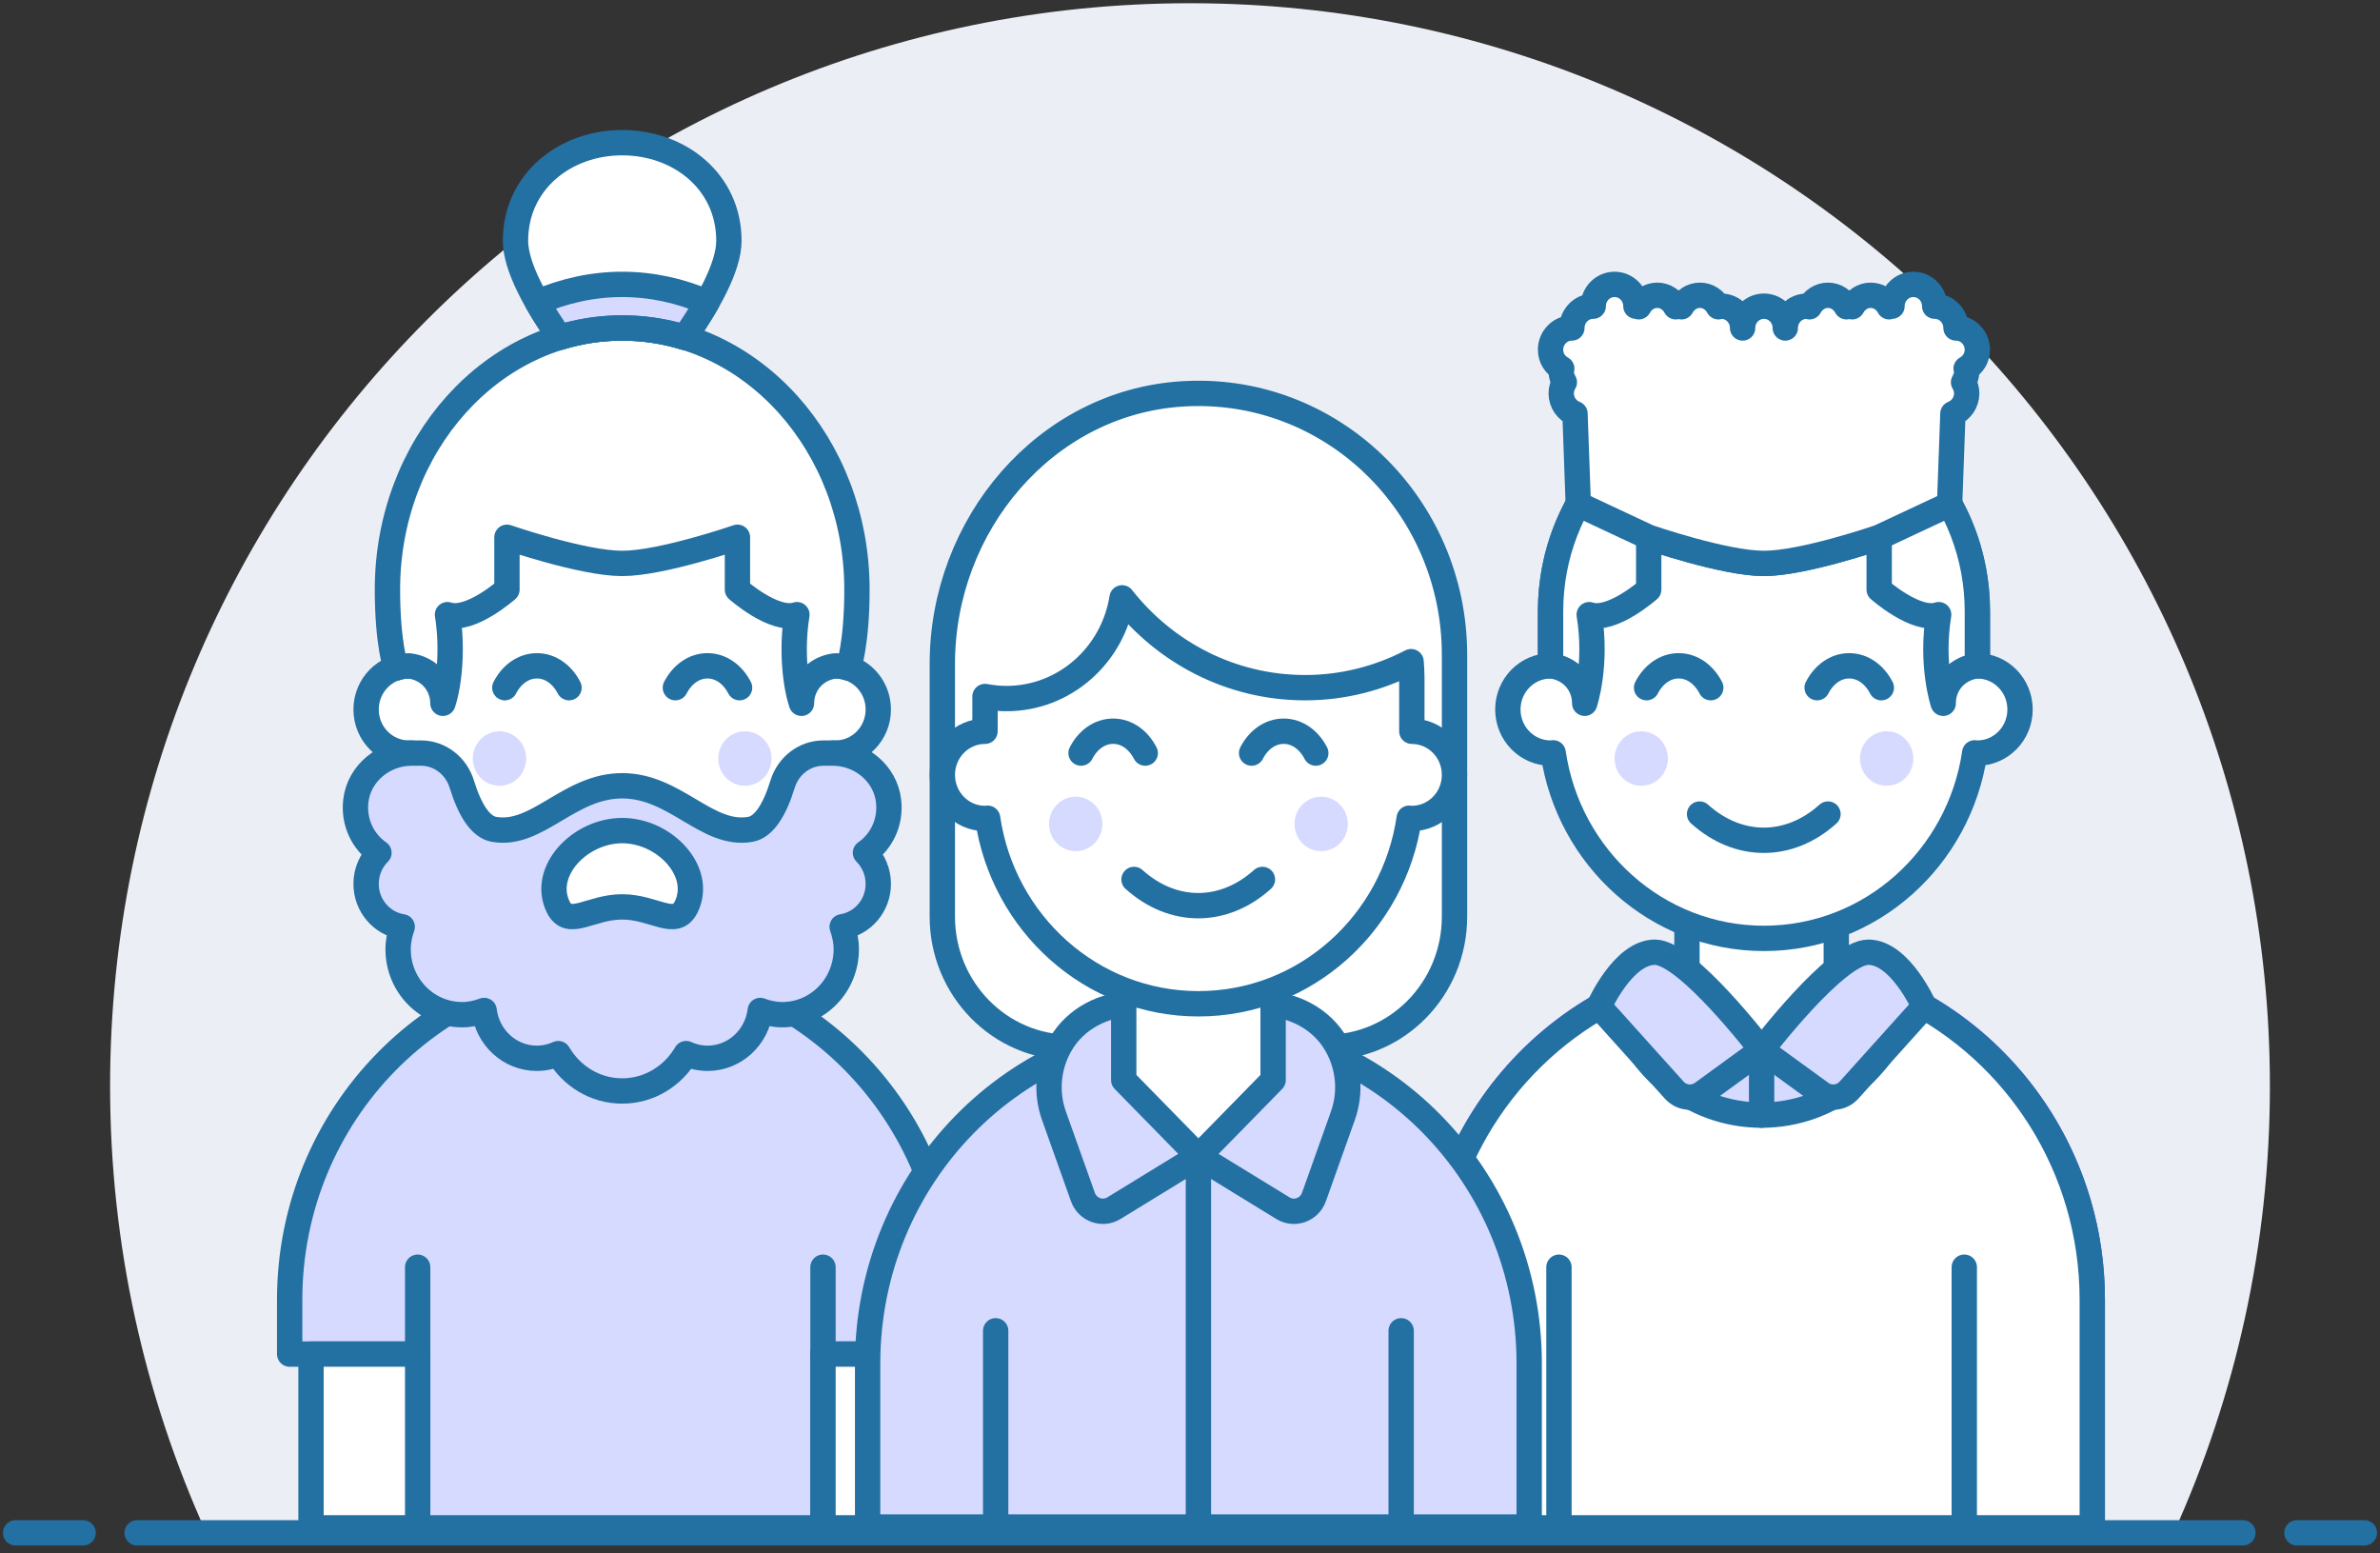
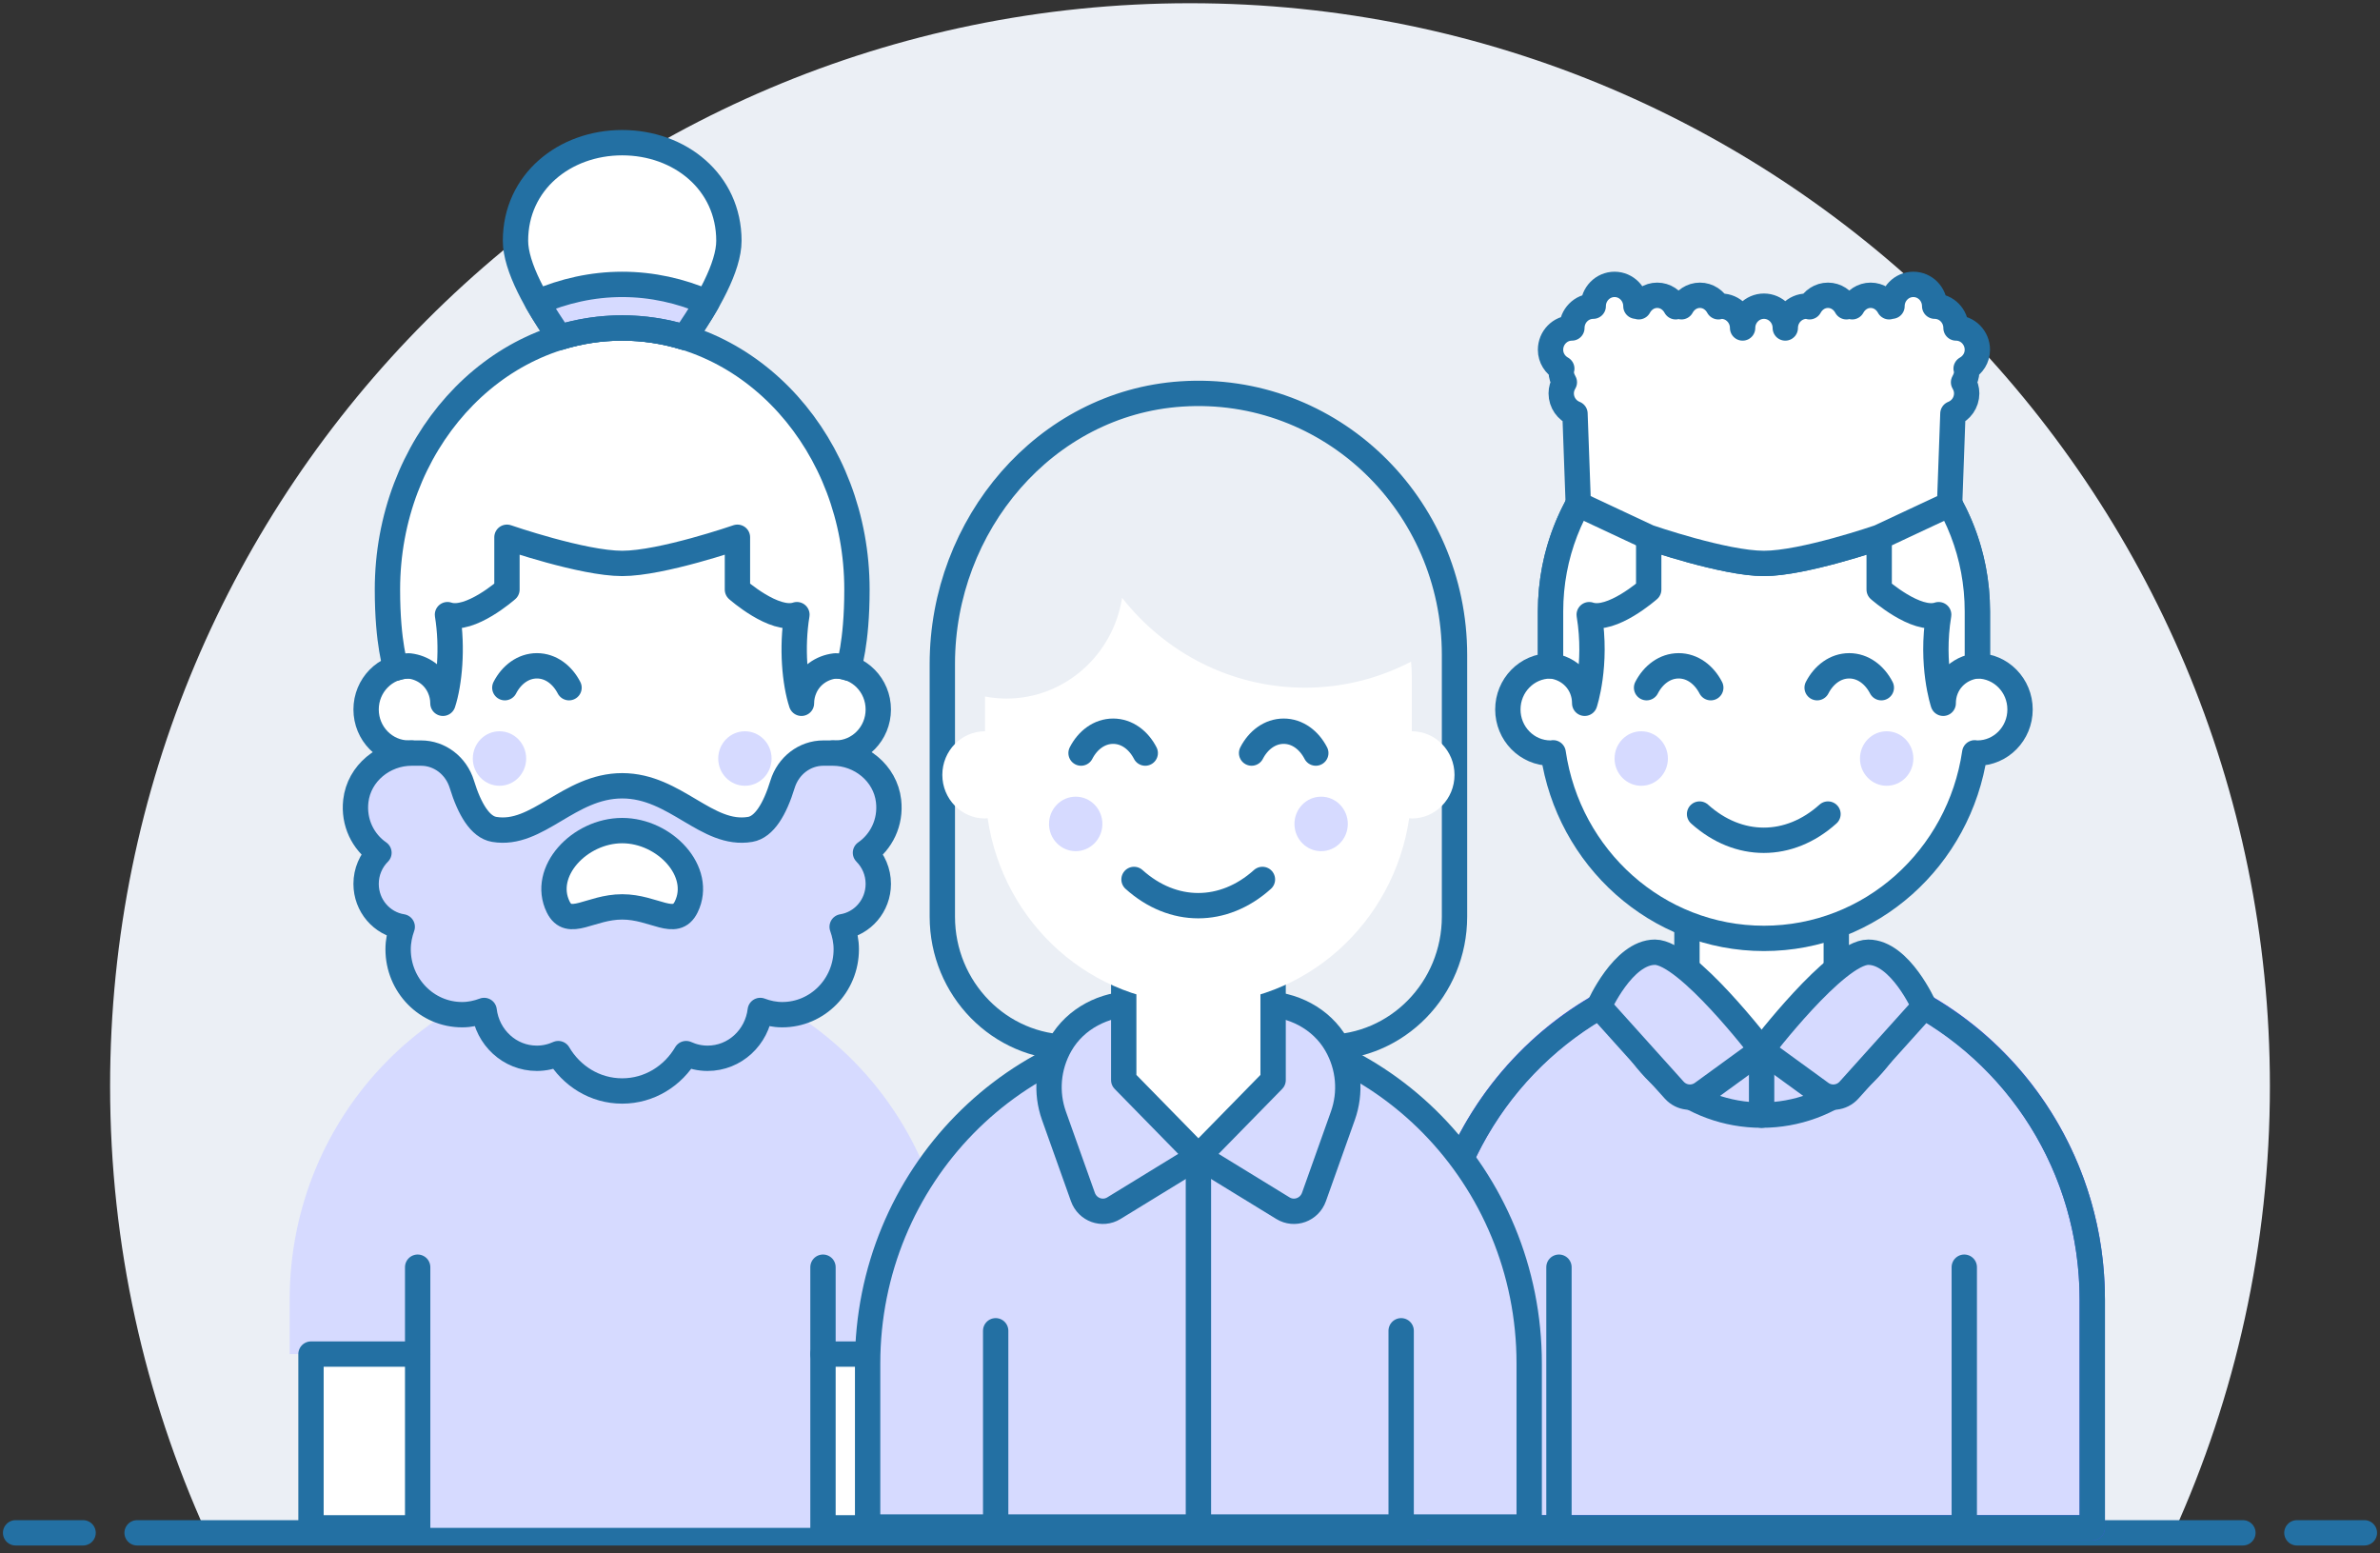
<svg xmlns="http://www.w3.org/2000/svg" width="305px" height="199px" viewBox="0 0 305 199" version="1.1">
  <rect x="0" y="0" width="305" height="199" fill="#333333" stroke="none" />
  <title>manage-leads</title>
  <desc>Created with Sketch.</desc>
  <defs />
  <g id="Marketing-Website" stroke="none" stroke-width="1" fill="none" fill-rule="evenodd">
    <g id="manage-leads" transform="translate(2, 0)">
      <g id="Group-11">
        <path d="M150.5,0.413 C74.07,0.413 12.109,62.535 12.109,139.163 C12.109,159.577 16.545,178.943 24.44,196.397 L276.56,196.397 C284.455,178.943 288.891,159.577 288.891,139.163 C288.891,62.535 226.93,0.413 150.5,0.413 Z" id="Fill-1" fill="#EBEFF5" />
        <path d="M15.569,196.397 L285.431,196.397" id="Stroke-3" stroke="#2370A3" stroke-width="3.247" stroke-linecap="round" stroke-linejoin="round" />
        <path d="M0,196.397 L8.649,196.397" id="Stroke-5" stroke="#2370A3" stroke-width="3.247" stroke-linecap="round" stroke-linejoin="round" />
        <path d="M292.351,196.397 L301,196.397" id="Stroke-7" stroke="#2370A3" stroke-width="3.247" stroke-linecap="round" stroke-linejoin="round" />
      </g>
      <g id="Group-2" transform="translate(34.583, 17.949)">
        <g id="Group-48" transform="translate(0, 96.154)">
          <path d="M85.286,52.434 C85.286,28.607 66.316,9.293 42.912,9.293 C19.508,9.293 0.538,28.607 0.538,52.434 L0.538,59.393 L16.941,59.393 L16.941,81.659 L68.883,81.659 L68.883,59.393 L85.286,59.393 L85.286,52.434 Z" id="Fill-12" fill="#D6DAFF" />
-           <path d="M85.286,52.434 C85.286,28.607 66.316,9.293 42.912,9.293 C19.508,9.293 0.538,28.607 0.538,52.434 L0.538,59.393 L16.941,59.393 L16.941,81.659 L68.883,81.659 L68.883,59.393 L85.286,59.393 L85.286,52.434 Z" id="Stroke-15" stroke="#2370A3" stroke-width="3.247" stroke-linecap="round" stroke-linejoin="round" />
          <path d="M16.941,48.259 L16.941,59.393" id="Stroke-18" stroke="#2370A3" stroke-width="3.247" stroke-linecap="round" stroke-linejoin="round" />
          <path d="M68.883,48.259 L68.883,59.393" id="Stroke-21" stroke="#2370A3" stroke-width="3.247" stroke-linecap="round" stroke-linejoin="round" />
          <path d="M33.344,10.685 C33.344,16.065 37.628,20.427 42.912,20.427 C48.197,20.427 52.481,16.065 52.481,10.685 L52.481,0.944 L33.344,0.944 L33.344,10.685 Z" id="Fill-24" fill="#FFFFFF" />
          <path d="M33.344,10.685 L33.344,0.944 L52.481,0.944 L52.481,10.685 C52.481,16.065 48.197,20.427 42.912,20.427 C37.628,20.427 33.344,16.065 33.344,10.685 Z" id="Stroke-27" stroke="#4550E6" stroke-width="3.247" stroke-linecap="round" stroke-linejoin="round" />
          <polygon id="Fill-30" fill="#FFFFFF" points="3.272 81.659 16.941 81.659 16.941 59.393 3.272 59.393" />
          <polygon id="Stroke-32" stroke="#2370A3" stroke-width="3.247" stroke-linecap="round" stroke-linejoin="round" points="3.272 81.659 16.941 81.659 16.941 59.393 3.272 59.393" />
          <polygon id="Fill-33" fill="#FFFFFF" points="68.883 81.659 82.552 81.659 82.552 59.393 68.883 59.393" />
          <polygon id="Stroke-34" stroke="#2370A3" stroke-width="3.247" stroke-linecap="round" stroke-linejoin="round" points="68.883 81.659 82.552 81.659 82.552 59.393 68.883 59.393" />
          <path d="M146.796,81.659 L146.796,52.434 C146.796,28.607 165.766,9.293 189.17,9.293 C212.574,9.293 231.544,28.607 231.544,52.434 L231.544,81.659 L146.796,81.659 Z" id="Fill-35" fill="#D6DAFF" />
          <path d="M146.796,81.659 L146.796,52.434 C146.796,28.607 165.766,9.293 189.17,9.293 C212.574,9.293 231.544,28.607 231.544,52.434 L231.544,81.659 L146.796,81.659 Z" id="Stroke-36" stroke="#4550E6" stroke-width="3.247" stroke-linecap="round" stroke-linejoin="round" />
          <path d="M179.602,10.685 C179.602,16.065 183.886,20.427 189.17,20.427 C194.455,20.427 198.739,16.065 198.739,10.685 L198.739,0.944 L179.602,0.944 L179.602,10.685 Z" id="Fill-37" fill="#FFFFFF" />
          <path d="M179.602,10.685 L179.602,0.944 L198.739,0.944 L198.739,10.685 C198.739,16.065 194.455,20.427 189.17,20.427 C183.886,20.427 179.602,16.065 179.602,10.685 Z" id="Stroke-38" stroke="#2370A3" stroke-width="3.247" stroke-linecap="round" stroke-linejoin="round" />
-           <path d="M146.796,81.659 L146.796,52.434 C146.796,35.42 156.496,20.749 170.55,13.727 C172.524,22.347 180.102,28.776 189.17,28.776 C198.238,28.776 205.816,22.347 207.79,13.727 C221.845,20.749 231.544,35.42 231.544,52.434 L231.544,81.659 L146.796,81.659 Z" id="Fill-39" fill="#FFFFFF" />
          <path d="M163.199,48.259 L163.199,81.659" id="Stroke-40" stroke="#2370A3" stroke-width="3.247" stroke-linecap="round" stroke-linejoin="round" />
          <path d="M215.141,48.259 L215.141,81.659" id="Stroke-41" stroke="#2370A3" stroke-width="3.247" stroke-linecap="round" stroke-linejoin="round" />
          <path d="M146.796,81.659 L146.796,52.434 C146.796,35.42 156.496,20.749 170.55,13.727 C172.524,22.347 180.102,28.776 189.17,28.776 C198.238,28.776 205.816,22.347 207.79,13.727 C221.845,20.749 231.544,35.42 231.544,52.434 L231.544,81.659 L146.796,81.659 Z" id="Stroke-42" stroke="#2370A3" stroke-width="3.247" stroke-linecap="round" stroke-linejoin="round" />
          <path d="M189.17,20.427 C189.17,20.427 179.602,7.902 175.501,7.902 C171.401,7.902 168.333,14.86 168.333,14.86 L177.967,25.567 C178.899,26.605 180.447,26.77 181.573,25.951 L189.17,20.427 Z" id="Fill-43" fill="#D6DAFF" />
          <path d="M189.17,20.427 C189.17,20.427 179.602,7.902 175.501,7.902 C171.401,7.902 168.333,14.86 168.333,14.86 L177.967,25.567 C178.899,26.605 180.447,26.77 181.573,25.951 L189.17,20.427 Z" id="Stroke-44" stroke="#2370A3" stroke-width="3.247" stroke-linecap="round" stroke-linejoin="round" />
          <path d="M189.17,20.427 C189.17,20.427 198.739,7.902 202.839,7.902 C206.94,7.902 210.007,14.86 210.007,14.86 L200.373,25.567 C199.441,26.605 197.894,26.77 196.767,25.951 L189.17,20.427 Z" id="Fill-45" fill="#D6DAFF" />
          <path d="M189.17,20.427 C189.17,20.427 198.739,7.902 202.839,7.902 C206.94,7.902 210.007,14.86 210.007,14.86 L200.373,25.567 C199.441,26.605 197.894,26.77 196.767,25.951 L189.17,20.427 Z" id="Stroke-46" stroke="#2370A3" stroke-width="3.247" stroke-linecap="round" stroke-linejoin="round" />
          <path d="M189.17,20.427 L189.17,28.776" id="Stroke-47" stroke="#2370A3" stroke-width="3.247" stroke-linecap="round" stroke-linejoin="round" />
        </g>
        <g id="Group-167" transform="translate(8.966, 0)">
-           <path d="M124.439,116.25 C133.5,116.25 140.849,108.747 140.849,99.49 L140.849,65.972 C140.849,46.722 124.959,31.261 105.845,32.527 C88.401,33.68 75.211,49.269 75.211,67.12 L75.211,99.49 C75.211,108.747 82.56,116.25 91.62,116.25 L124.439,116.25 Z" id="Fill-49" fill="#FFFFFF" />
          <path d="M124.439,116.25 C133.5,116.25 140.849,108.747 140.849,99.49 L140.849,65.972 C140.849,46.722 124.959,31.261 105.845,32.527 C88.401,33.68 75.211,49.269 75.211,67.12 L75.211,99.49 C75.211,108.747 82.56,116.25 91.62,116.25 L124.439,116.25 Z" id="Stroke-51" stroke="#2370A3" stroke-width="3.247" stroke-linecap="round" stroke-linejoin="round" />
          <path d="M150.419,177.7 L150.419,156.751 C150.419,132.838 131.442,113.456 108.028,113.456 C84.618,113.456 65.638,132.838 65.638,156.751 L65.638,177.7 L150.419,177.7 Z" id="Fill-53" fill="#D6DAFF" />
          <path d="M150.419,177.7 L150.419,156.751 C150.419,132.838 131.442,113.456 108.028,113.456 C84.618,113.456 65.638,132.838 65.638,156.751 L65.638,177.7 L150.419,177.7 Z" id="Stroke-55" stroke="#2370A3" stroke-width="3.247" stroke-linecap="round" stroke-linejoin="round" />
          <path d="M125.71,115.888 C123.782,112.531 120.074,110.662 116.264,110.662 L99.792,110.662 C95.985,110.662 92.276,112.531 90.348,115.888 C88.702,118.754 88.475,122.081 89.514,125.002 L93.223,135.412 C93.808,137.063 95.725,137.756 97.199,136.851 L108.029,130.214 L118.859,136.851 C120.334,137.756 122.251,137.063 122.839,135.412 L126.545,125.002 C127.584,122.081 127.357,118.754 125.71,115.888" id="Fill-57" fill="#D6DAFF" />
          <path d="M125.71,115.888 C123.782,112.531 120.074,110.662 116.264,110.662 L99.792,110.662 C95.985,110.662 92.276,112.531 90.348,115.888 C88.702,118.754 88.475,122.081 89.514,125.002 L93.223,135.412 C93.808,137.063 95.725,137.756 97.199,136.851 L108.029,130.214 L118.859,136.851 C120.334,137.756 122.251,137.063 122.839,135.412 L126.545,125.002 C127.584,122.081 127.357,118.754 125.71,115.888 Z" id="Stroke-59" stroke="#2370A3" stroke-width="3.247" stroke-linecap="round" stroke-linejoin="round" />
          <path d="M108.03,130.215 L108.03,177.7" id="Stroke-61" stroke="#2370A3" stroke-width="3.247" stroke-linecap="round" stroke-linejoin="round" />
          <polygon id="Fill-63" fill="#FFFFFF" points="117.602 120.439 108.03 130.215 98.458 120.439 98.458 105.077 117.602 105.077" />
          <polygon id="Stroke-65" stroke="#2370A3" stroke-width="3.247" stroke-linecap="round" stroke-linejoin="round" points="117.602 120.439 108.03 130.215 98.458 120.439 98.458 105.077 117.602 105.077" />
          <path d="M82.048,152.561 L82.048,177.7" id="Stroke-67" stroke="#2370A3" stroke-width="3.247" stroke-linecap="round" stroke-linejoin="round" />
          <path d="M134.011,152.561 L134.011,177.7" id="Stroke-69" stroke="#2370A3" stroke-width="3.247" stroke-linecap="round" stroke-linejoin="round" />
          <path d="M135.379,75.747 L135.379,68.764 C135.379,68.11 135.327,67.471 135.283,66.828 C131.2,68.943 126.597,70.161 121.704,70.161 C112.214,70.161 103.761,65.664 98.247,58.65 C97.096,65.965 90.904,71.557 83.416,71.557 C82.48,71.557 81.57,71.459 80.681,71.292 L80.681,75.747 C77.662,75.747 75.211,78.25 75.211,81.333 C75.211,84.417 77.662,86.92 80.681,86.92 C80.796,86.92 80.902,86.892 81.017,86.886 C82.986,100.335 94.312,110.662 108.03,110.662 C121.748,110.662 133.073,100.335 135.042,86.886 C135.157,86.892 135.264,86.92 135.379,86.92 C138.398,86.92 140.849,84.417 140.849,81.333 C140.849,78.25 138.398,75.747 135.379,75.747" id="Fill-71" fill="#FFFFFF" />
-           <path d="M135.379,75.747 L135.379,68.764 C135.379,68.11 135.327,67.471 135.283,66.828 C131.2,68.943 126.597,70.161 121.704,70.161 C112.214,70.161 103.761,65.664 98.247,58.65 C97.096,65.965 90.904,71.557 83.416,71.557 C82.48,71.557 81.57,71.459 80.681,71.292 L80.681,75.747 C77.662,75.747 75.211,78.25 75.211,81.333 C75.211,84.417 77.662,86.92 80.681,86.92 C80.796,86.92 80.902,86.892 81.017,86.886 C82.986,100.335 94.312,110.662 108.03,110.662 C121.748,110.662 133.073,100.335 135.042,86.886 C135.157,86.892 135.264,86.92 135.379,86.92 C138.398,86.92 140.849,84.417 140.849,81.333 C140.849,78.25 138.398,75.747 135.379,75.747 Z" id="Stroke-73" stroke="#2370A3" stroke-width="3.247" stroke-linecap="round" stroke-linejoin="round" />
          <path d="M99.778,94.732 C104.761,99.212 111.251,99.212 116.234,94.732" id="Stroke-75" stroke="#2370A3" stroke-width="3.247" stroke-linecap="round" stroke-linejoin="round" />
          <path d="M123.072,78.54 C122.224,76.898 120.736,75.739 118.958,75.739 C117.178,75.739 115.69,76.898 114.845,78.54" id="Stroke-77" stroke="#2370A3" stroke-width="3.247" stroke-linecap="round" stroke-linejoin="round" />
          <path d="M101.215,78.54 C100.367,76.898 98.88,75.739 97.102,75.739 C95.322,75.739 93.834,76.898 92.989,78.54" id="Stroke-79" stroke="#2370A3" stroke-width="3.247" stroke-linecap="round" stroke-linejoin="round" />
          <path d="M95.723,87.618 C95.723,89.545 94.191,91.109 92.304,91.109 C90.417,91.109 88.886,89.545 88.886,87.618 C88.886,85.691 90.417,84.127 92.304,84.127 C94.191,84.127 95.723,85.691 95.723,87.618" id="Fill-81" fill="#D6DAFF" />
          <path d="M120.337,87.618 C120.337,89.545 121.868,91.109 123.755,91.109 C125.643,91.109 127.174,89.545 127.174,87.618 C127.174,85.691 125.643,84.127 123.755,84.127 C121.868,84.127 120.337,85.691 120.337,87.618" id="Fill-83" fill="#D6DAFF" />
          <path d="M61.535,67.369 L61.535,60.386 C61.535,44.959 49.291,32.454 34.186,32.454 C19.081,32.454 6.837,44.959 6.837,60.386 L6.837,67.369 C3.818,67.369 1.367,69.871 1.367,72.955 C1.367,76.039 3.818,78.542 6.837,78.542 L7.179,78.542 C9.162,91.974 20.479,102.284 34.186,102.284 C47.894,102.284 59.211,91.974 61.193,78.542 L61.535,78.542 C64.555,78.542 67.005,76.039 67.005,72.955 C67.005,69.871 64.555,67.369 61.535,67.369" id="Fill-113" fill="#FFFFFF" />
          <path d="M61.535,67.369 L61.535,60.386 C61.535,44.959 49.291,32.454 34.186,32.454 C19.081,32.454 6.837,44.959 6.837,60.386 L6.837,67.369 C3.818,67.369 1.367,69.871 1.367,72.955 C1.367,76.039 3.818,78.542 6.837,78.542 L7.179,78.542 C9.162,91.974 20.479,102.284 34.186,102.284 C47.894,102.284 59.211,91.974 61.193,78.542 L61.535,78.542 C64.555,78.542 67.005,76.039 67.005,72.955 C67.005,69.871 64.555,67.369 61.535,67.369 Z" id="Stroke-115" stroke="#2370A3" stroke-width="3.247" stroke-linecap="round" stroke-linejoin="round" />
-           <path d="M49.228,70.162 C48.38,68.52 46.893,67.36 45.115,67.36 C43.334,67.36 41.847,68.52 41.002,70.162" id="Stroke-117" stroke="#2370A3" stroke-width="3.247" stroke-linecap="round" stroke-linejoin="round" />
          <path d="M27.372,70.162 C26.524,68.52 25.036,67.36 23.258,67.36 C21.481,67.36 19.99,68.52 19.145,70.162" id="Stroke-119" stroke="#2370A3" stroke-width="3.247" stroke-linecap="round" stroke-linejoin="round" />
          <path d="M21.879,79.24 C21.879,81.167 20.348,82.731 18.461,82.731 C16.573,82.731 15.042,81.167 15.042,79.24 C15.042,77.313 16.573,75.748 18.461,75.748 C20.348,75.748 21.879,77.313 21.879,79.24" id="Fill-121" fill="#D6DAFF" />
          <path d="M46.493,79.24 C46.493,81.167 48.025,82.731 49.912,82.731 C51.799,82.731 53.33,81.167 53.33,79.24 C53.33,77.313 51.799,75.748 49.912,75.748 C48.025,75.748 46.493,77.313 46.493,79.24" id="Fill-123" fill="#D6DAFF" />
          <path d="M64.27,57.593 C64.27,39.082 50.801,24.074 34.186,24.074 C17.572,24.074 4.102,39.082 4.102,57.593 C4.102,64.576 5.196,67.654 5.196,67.654 C5.719,67.486 6.263,67.369 6.837,67.369 C6.867,67.369 6.895,67.377 6.925,67.377 C8.656,67.584 10.095,68.64 10.778,70.162 C11.049,70.765 11.213,71.436 11.213,72.162 C12.047,69.628 12.49,65.059 11.796,60.805 C14.678,61.788 19.418,57.593 19.418,57.593 L19.418,50.889 C19.418,50.889 29.116,54.241 34.186,54.241 C39.257,54.241 48.955,50.889 48.955,50.889 L48.955,57.593 C48.955,57.593 53.694,61.788 56.577,60.805 C55.879,65.067 56.309,69.578 57.159,72.162 C57.159,71.436 57.323,70.765 57.594,70.162 C58.278,68.64 59.716,67.584 61.448,67.377 C61.478,67.377 61.505,67.369 61.535,67.369 C62.11,67.369 62.654,67.486 63.176,67.654 C63.176,67.654 64.27,64.576 64.27,57.593" id="Fill-125" fill="#FFFFFF" />
          <path d="M34.186,24.074 C36.957,24.074 39.64,24.493 42.186,25.276 C45.178,21.002 47.861,16.242 47.861,12.902 C47.861,5.36 41.57,0.332 34.186,0.332 C26.802,0.332 20.512,5.36 20.512,12.902 C20.512,16.242 23.195,21.002 26.187,25.276 C28.733,24.493 31.416,24.074 34.186,24.074" id="Fill-127" fill="#FFFFFF" />
          <path d="M34.186,24.074 C36.957,24.074 39.64,24.493 42.186,25.276 C45.178,21.002 47.861,16.242 47.861,12.902 C47.861,5.36 41.57,0.332 34.186,0.332 C26.802,0.332 20.512,5.36 20.512,12.902 C20.512,16.242 23.195,21.002 26.187,25.276 C28.733,24.493 31.416,24.074 34.186,24.074 Z" id="Stroke-129" stroke="#2370A3" stroke-width="3.247" stroke-linecap="round" stroke-linejoin="round" />
          <path d="M45.06,20.782 C41.686,19.327 38.026,18.489 34.186,18.489 C30.347,18.489 26.69,19.33 23.313,20.782 C24.171,22.288 25.161,23.81 26.187,25.274 C28.733,24.494 31.416,24.075 34.186,24.075 C36.957,24.075 39.64,24.494 42.186,25.274 C43.212,23.807 44.204,22.285 45.06,20.782" id="Fill-131" fill="#D6DAFF" />
          <path d="M45.06,20.782 C41.686,19.327 38.026,18.489 34.186,18.489 C30.347,18.489 26.69,19.33 23.313,20.782 C24.171,22.288 25.161,23.81 26.187,25.274 C28.733,24.494 31.416,24.075 34.186,24.075 C36.957,24.075 39.64,24.494 42.186,25.274 C43.212,23.807 44.204,22.285 45.06,20.782 Z" id="Stroke-133" stroke="#2370A3" stroke-width="3.247" stroke-linecap="round" stroke-linejoin="round" />
          <path d="M68.323,84.678 C67.913,81.102 64.696,78.541 61.171,78.541 L59.971,78.541 C57.556,78.541 55.458,80.178 54.736,82.532 C53.749,85.747 52.384,88.013 50.595,88.317 C45.033,89.264 41.023,82.731 34.186,82.731 C27.349,82.731 23.339,89.264 17.777,88.317 C15.988,88.013 14.623,85.747 13.636,82.532 C12.914,80.178 10.816,78.541 8.401,78.541 L7.201,78.541 C3.675,78.541 0.462,81.102 0.049,84.678 C-0.268,87.432 0.984,89.915 3.014,91.314 C1.999,92.328 1.367,93.739 1.367,95.3 C1.367,98.093 3.377,100.386 5.997,100.8 C5.675,101.702 5.47,102.663 5.47,103.68 C5.47,108.308 9.142,112.059 13.674,112.059 C14.67,112.059 15.611,111.852 16.494,111.52 C16.912,114.967 19.757,117.646 23.246,117.646 C24.225,117.646 25.153,117.428 25.995,117.048 C27.666,119.902 30.693,121.835 34.186,121.835 C37.678,121.835 40.706,119.902 42.377,117.048 C43.219,117.428 44.146,117.646 45.126,117.646 C48.615,117.646 51.46,114.967 51.878,111.52 C52.761,111.852 53.702,112.059 54.698,112.059 C59.229,112.059 62.902,108.308 62.902,103.68 C62.902,102.663 62.697,101.702 62.375,100.8 C64.995,100.386 67.005,98.093 67.005,95.3 C67.005,93.739 66.373,92.328 65.361,91.314 C67.388,89.915 68.64,87.432 68.323,84.678" id="Fill-135" fill="#D6DAFF" />
          <path d="M68.323,84.678 C67.913,81.102 64.696,78.541 61.171,78.541 L59.971,78.541 C57.556,78.541 55.458,80.178 54.736,82.532 C53.749,85.747 52.384,88.013 50.595,88.317 C45.033,89.264 41.023,82.731 34.186,82.731 C27.349,82.731 23.339,89.264 17.777,88.317 C15.988,88.013 14.623,85.747 13.636,82.532 C12.914,80.178 10.816,78.541 8.401,78.541 L7.201,78.541 C3.675,78.541 0.462,81.102 0.049,84.678 C-0.268,87.432 0.984,89.915 3.014,91.314 C1.999,92.328 1.367,93.739 1.367,95.3 C1.367,98.093 3.377,100.386 5.997,100.8 C5.675,101.702 5.47,102.663 5.47,103.68 C5.47,108.308 9.142,112.059 13.674,112.059 C14.67,112.059 15.611,111.852 16.494,111.52 C16.912,114.967 19.757,117.646 23.246,117.646 C24.225,117.646 25.153,117.428 25.995,117.048 C27.666,119.902 30.693,121.835 34.186,121.835 C37.678,121.835 40.706,119.902 42.377,117.048 C43.219,117.428 44.146,117.646 45.126,117.646 C48.615,117.646 51.46,114.967 51.878,111.52 C52.761,111.852 53.702,112.059 54.698,112.059 C59.229,112.059 62.902,108.308 62.902,103.68 C62.902,102.663 62.697,101.702 62.375,100.8 C64.995,100.386 67.005,98.093 67.005,95.3 C67.005,93.739 66.373,92.328 65.361,91.314 C67.388,89.915 68.64,87.432 68.323,84.678 Z" id="Stroke-137" stroke="#2370A3" stroke-width="3.247" stroke-linecap="round" stroke-linejoin="round" />
          <path d="M34.186,98.249 C30.084,98.249 27.349,101.043 25.982,98.249 C23.777,93.744 28.716,88.473 34.186,88.473 C39.656,88.473 44.595,93.744 42.391,98.249 C41.023,101.043 38.289,98.249 34.186,98.249" id="Fill-139" fill="#FFFFFF" />
          <path d="M34.186,98.249 C30.084,98.249 27.349,101.043 25.982,98.249 C23.777,93.744 28.716,88.473 34.186,88.473 C39.656,88.473 44.595,93.744 42.391,98.249 C41.023,101.043 38.289,98.249 34.186,98.249 Z" id="Stroke-141" stroke="#2370A3" stroke-width="3.247" stroke-linecap="round" stroke-linejoin="round" />
          <path d="M207.852,67.369 L207.852,60.386 C207.852,44.959 195.608,32.454 180.503,32.454 C165.398,32.454 153.154,44.959 153.154,60.386 L153.154,67.369 C150.135,67.369 147.684,69.871 147.684,72.955 C147.684,76.039 150.135,78.542 153.154,78.542 C153.269,78.542 153.376,78.514 153.491,78.508 C155.46,91.957 166.785,102.284 180.503,102.284 C194.221,102.284 205.547,91.957 207.516,78.508 C207.631,78.514 207.737,78.542 207.852,78.542 C210.872,78.542 213.322,76.039 213.322,72.955 C213.322,69.871 210.872,67.369 207.852,67.369" id="Fill-143" fill="#FFFFFF" />
          <path d="M207.852,67.369 L207.852,60.386 C207.852,44.959 195.608,32.454 180.503,32.454 C165.398,32.454 153.154,44.959 153.154,60.386 L153.154,67.369 C150.135,67.369 147.684,69.871 147.684,72.955 C147.684,76.039 150.135,78.542 153.154,78.542 C153.269,78.542 153.376,78.514 153.491,78.508 C155.46,91.957 166.785,102.284 180.503,102.284 C194.221,102.284 205.547,91.957 207.516,78.508 C207.631,78.514 207.737,78.542 207.852,78.542 C210.872,78.542 213.322,76.039 213.322,72.955 C213.322,69.871 210.872,67.369 207.852,67.369 Z" id="Stroke-145" stroke="#2370A3" stroke-width="3.247" stroke-linecap="round" stroke-linejoin="round" />
          <path d="M172.253,86.354 C177.236,90.834 183.726,90.834 188.709,86.354" id="Stroke-147" stroke="#2370A3" stroke-width="3.247" stroke-linecap="round" stroke-linejoin="round" />
          <path d="M195.545,70.162 C194.697,68.52 193.21,67.36 191.432,67.36 C189.651,67.36 188.164,68.52 187.319,70.162" id="Stroke-149" stroke="#2370A3" stroke-width="3.247" stroke-linecap="round" stroke-linejoin="round" />
          <path d="M173.689,70.162 C172.841,68.52 171.353,67.36 169.575,67.36 C167.798,67.36 166.307,68.52 165.462,70.162" id="Stroke-151" stroke="#2370A3" stroke-width="3.247" stroke-linecap="round" stroke-linejoin="round" />
          <path d="M168.196,79.24 C168.196,81.167 166.665,82.731 164.778,82.731 C162.89,82.731 161.359,81.167 161.359,79.24 C161.359,77.313 162.89,75.748 164.778,75.748 C166.665,75.748 168.196,77.313 168.196,79.24" id="Fill-153" fill="#D6DAFF" />
          <path d="M192.81,79.24 C192.81,81.167 194.342,82.731 196.229,82.731 C198.116,82.731 199.648,81.167 199.648,79.24 C199.648,77.313 198.116,75.748 196.229,75.748 C194.342,75.748 192.81,77.313 192.81,79.24" id="Fill-155" fill="#D6DAFF" />
          <path d="M183.3,32.599 C182.381,32.504 181.448,32.453 180.505,32.453 C179.558,32.453 178.628,32.504 177.707,32.599 C163.917,34.029 153.156,45.925 153.156,60.385 L153.156,67.36 C155.614,67.611 157.531,69.572 157.531,72.161 C157.531,72.161 159.172,67.273 158.111,60.807 C160.994,61.79 165.736,57.592 165.736,57.592 L165.736,50.888 C165.736,50.888 175.431,54.24 180.505,54.24 C185.575,54.24 195.27,50.888 195.27,50.888 L195.27,57.592 C195.27,57.592 200.013,61.79 202.895,60.807 C201.834,67.273 203.475,72.161 203.475,72.161 C203.475,69.572 205.392,67.611 207.854,67.36 L207.854,60.385 C207.854,45.925 197.089,34.029 183.3,32.599" id="Fill-157" fill="#FFFFFF" />
          <path d="M183.3,32.599 C182.381,32.504 181.448,32.453 180.505,32.453 C179.558,32.453 178.628,32.504 177.707,32.599 C163.917,34.029 153.156,45.925 153.156,60.385 L153.156,67.36 C155.614,67.611 157.531,69.572 157.531,72.161 C157.531,72.161 159.172,67.273 158.111,60.807 C160.994,61.79 165.736,57.592 165.736,57.592 L165.736,50.888 C165.736,50.888 175.431,54.24 180.505,54.24 C185.575,54.24 195.27,50.888 195.27,50.888 L195.27,57.592 C195.27,57.592 200.013,61.79 202.895,60.807 C201.834,67.273 203.475,72.161 203.475,72.161 C203.475,69.572 205.392,67.611 207.854,67.36 L207.854,60.385 C207.854,45.925 197.089,34.029 183.3,32.599 Z" id="Stroke-159" stroke="#2370A3" stroke-width="3.247" stroke-linecap="round" stroke-linejoin="round" />
          <path d="M207.852,26.868 C207.852,25.326 206.627,24.074 205.117,24.074 C205.117,22.533 203.892,21.281 202.382,21.281 C202.382,19.739 201.157,18.488 199.648,18.488 C198.138,18.488 196.913,19.739 196.913,21.281 C196.781,21.281 196.669,21.34 196.543,21.357 C196.078,20.494 195.212,19.885 194.178,19.885 C193.144,19.885 192.277,20.494 191.812,21.357 C191.686,21.34 191.574,21.281 191.443,21.281 C191.312,21.281 191.199,21.34 191.074,21.357 C190.609,20.494 189.742,19.885 188.708,19.885 C187.674,19.885 186.807,20.494 186.342,21.357 C186.216,21.34 186.104,21.281 185.973,21.281 C184.463,21.281 183.238,22.533 183.238,24.074 C183.238,22.533 182.013,21.281 180.503,21.281 C178.994,21.281 177.768,22.533 177.768,24.074 C177.768,22.533 176.543,21.281 175.033,21.281 C174.902,21.281 174.79,21.34 174.664,21.357 C174.199,20.494 173.332,19.885 172.299,19.885 C171.265,19.885 170.398,20.494 169.933,21.357 C169.807,21.34 169.695,21.281 169.564,21.281 C169.432,21.281 169.32,21.34 169.194,21.357 C168.729,20.494 167.863,19.885 166.829,19.885 C165.795,19.885 164.928,20.494 164.463,21.357 C164.337,21.34 164.225,21.281 164.094,21.281 C164.094,19.739 162.869,18.488 161.359,18.488 C159.849,18.488 158.624,19.739 158.624,21.281 C157.114,21.281 155.889,22.533 155.889,24.074 C154.379,24.074 153.154,25.326 153.154,26.868 C153.154,27.923 153.75,28.809 154.596,29.284 C154.579,29.412 154.522,29.527 154.522,29.661 C154.522,30.172 154.691,30.622 154.924,31.032 C154.675,31.448 154.522,31.929 154.522,32.454 C154.522,33.644 155.26,34.647 156.288,35.049 L156.71,46.663 L165.735,50.889 C165.735,50.889 175.433,54.241 180.503,54.241 C185.574,54.241 195.272,50.889 195.272,50.889 L204.297,46.663 L204.718,35.049 C205.746,34.647 206.485,33.644 206.485,32.454 C206.485,31.929 206.332,31.448 206.083,31.032 C206.315,30.622 206.485,30.172 206.485,29.661 C206.485,29.527 206.427,29.412 206.411,29.284 C207.256,28.809 207.852,27.923 207.852,26.868" id="Fill-161" fill="#FFFFFF" />
          <path d="M207.852,26.868 C207.852,25.326 206.627,24.074 205.117,24.074 C205.117,22.533 203.892,21.281 202.382,21.281 C202.382,19.739 201.157,18.488 199.648,18.488 C198.138,18.488 196.913,19.739 196.913,21.281 C196.781,21.281 196.669,21.34 196.543,21.357 C196.078,20.494 195.212,19.885 194.178,19.885 C193.144,19.885 192.277,20.494 191.812,21.357 C191.686,21.34 191.574,21.281 191.443,21.281 C191.312,21.281 191.199,21.34 191.074,21.357 C190.609,20.494 189.742,19.885 188.708,19.885 C187.674,19.885 186.807,20.494 186.342,21.357 C186.216,21.34 186.104,21.281 185.973,21.281 C184.463,21.281 183.238,22.533 183.238,24.074 C183.238,22.533 182.013,21.281 180.503,21.281 C178.994,21.281 177.768,22.533 177.768,24.074 C177.768,22.533 176.543,21.281 175.033,21.281 C174.902,21.281 174.79,21.34 174.664,21.357 C174.199,20.494 173.332,19.885 172.299,19.885 C171.265,19.885 170.398,20.494 169.933,21.357 C169.807,21.34 169.695,21.281 169.564,21.281 C169.432,21.281 169.32,21.34 169.194,21.357 C168.729,20.494 167.863,19.885 166.829,19.885 C165.795,19.885 164.928,20.494 164.463,21.357 C164.337,21.34 164.225,21.281 164.094,21.281 C164.094,19.739 162.869,18.488 161.359,18.488 C159.849,18.488 158.624,19.739 158.624,21.281 C157.114,21.281 155.889,22.533 155.889,24.074 C154.379,24.074 153.154,25.326 153.154,26.868 C153.154,27.923 153.75,28.809 154.596,29.284 C154.579,29.412 154.522,29.527 154.522,29.661 C154.522,30.172 154.691,30.622 154.924,31.032 C154.675,31.448 154.522,31.929 154.522,32.454 C154.522,33.644 155.26,34.647 156.288,35.049 L156.71,46.663 L165.735,50.889 C165.735,50.889 175.433,54.241 180.503,54.241 C185.574,54.241 195.272,50.889 195.272,50.889 L204.297,46.663 L204.718,35.049 C205.746,34.647 206.485,33.644 206.485,32.454 C206.485,31.929 206.332,31.448 206.083,31.032 C206.315,30.622 206.485,30.172 206.485,29.661 C206.485,29.527 206.427,29.412 206.411,29.284 C207.256,28.809 207.852,27.923 207.852,26.868 Z" id="Stroke-163" stroke="#2370A3" stroke-width="3.247" stroke-linecap="round" stroke-linejoin="round" />
          <path d="M64.27,57.593 C64.27,39.082 50.801,24.074 34.186,24.074 C17.572,24.074 4.102,39.082 4.102,57.593 C4.102,64.576 5.196,67.654 5.196,67.654 C5.719,67.486 6.263,67.369 6.837,67.369 C6.867,67.369 6.895,67.377 6.925,67.377 C8.656,67.584 10.095,68.64 10.778,70.162 C11.049,70.765 11.213,71.436 11.213,72.162 C12.047,69.628 12.49,65.059 11.796,60.805 C14.678,61.788 19.418,57.593 19.418,57.593 L19.418,50.889 C19.418,50.889 29.116,54.241 34.186,54.241 C39.257,54.241 48.955,50.889 48.955,50.889 L48.955,57.593 C48.955,57.593 53.694,61.788 56.577,60.805 C55.879,65.067 56.309,69.578 57.159,72.162 C57.159,71.436 57.323,70.765 57.594,70.162 C58.278,68.64 59.716,67.584 61.448,67.377 C61.478,67.377 61.505,67.369 61.535,67.369 C62.11,67.369 62.654,67.486 63.176,67.654 C63.176,67.654 64.27,64.576 64.27,57.593 Z" id="Stroke-165" stroke="#2370A3" stroke-width="3.247" stroke-linecap="round" stroke-linejoin="round" />
        </g>
      </g>
    </g>
  </g>
</svg>